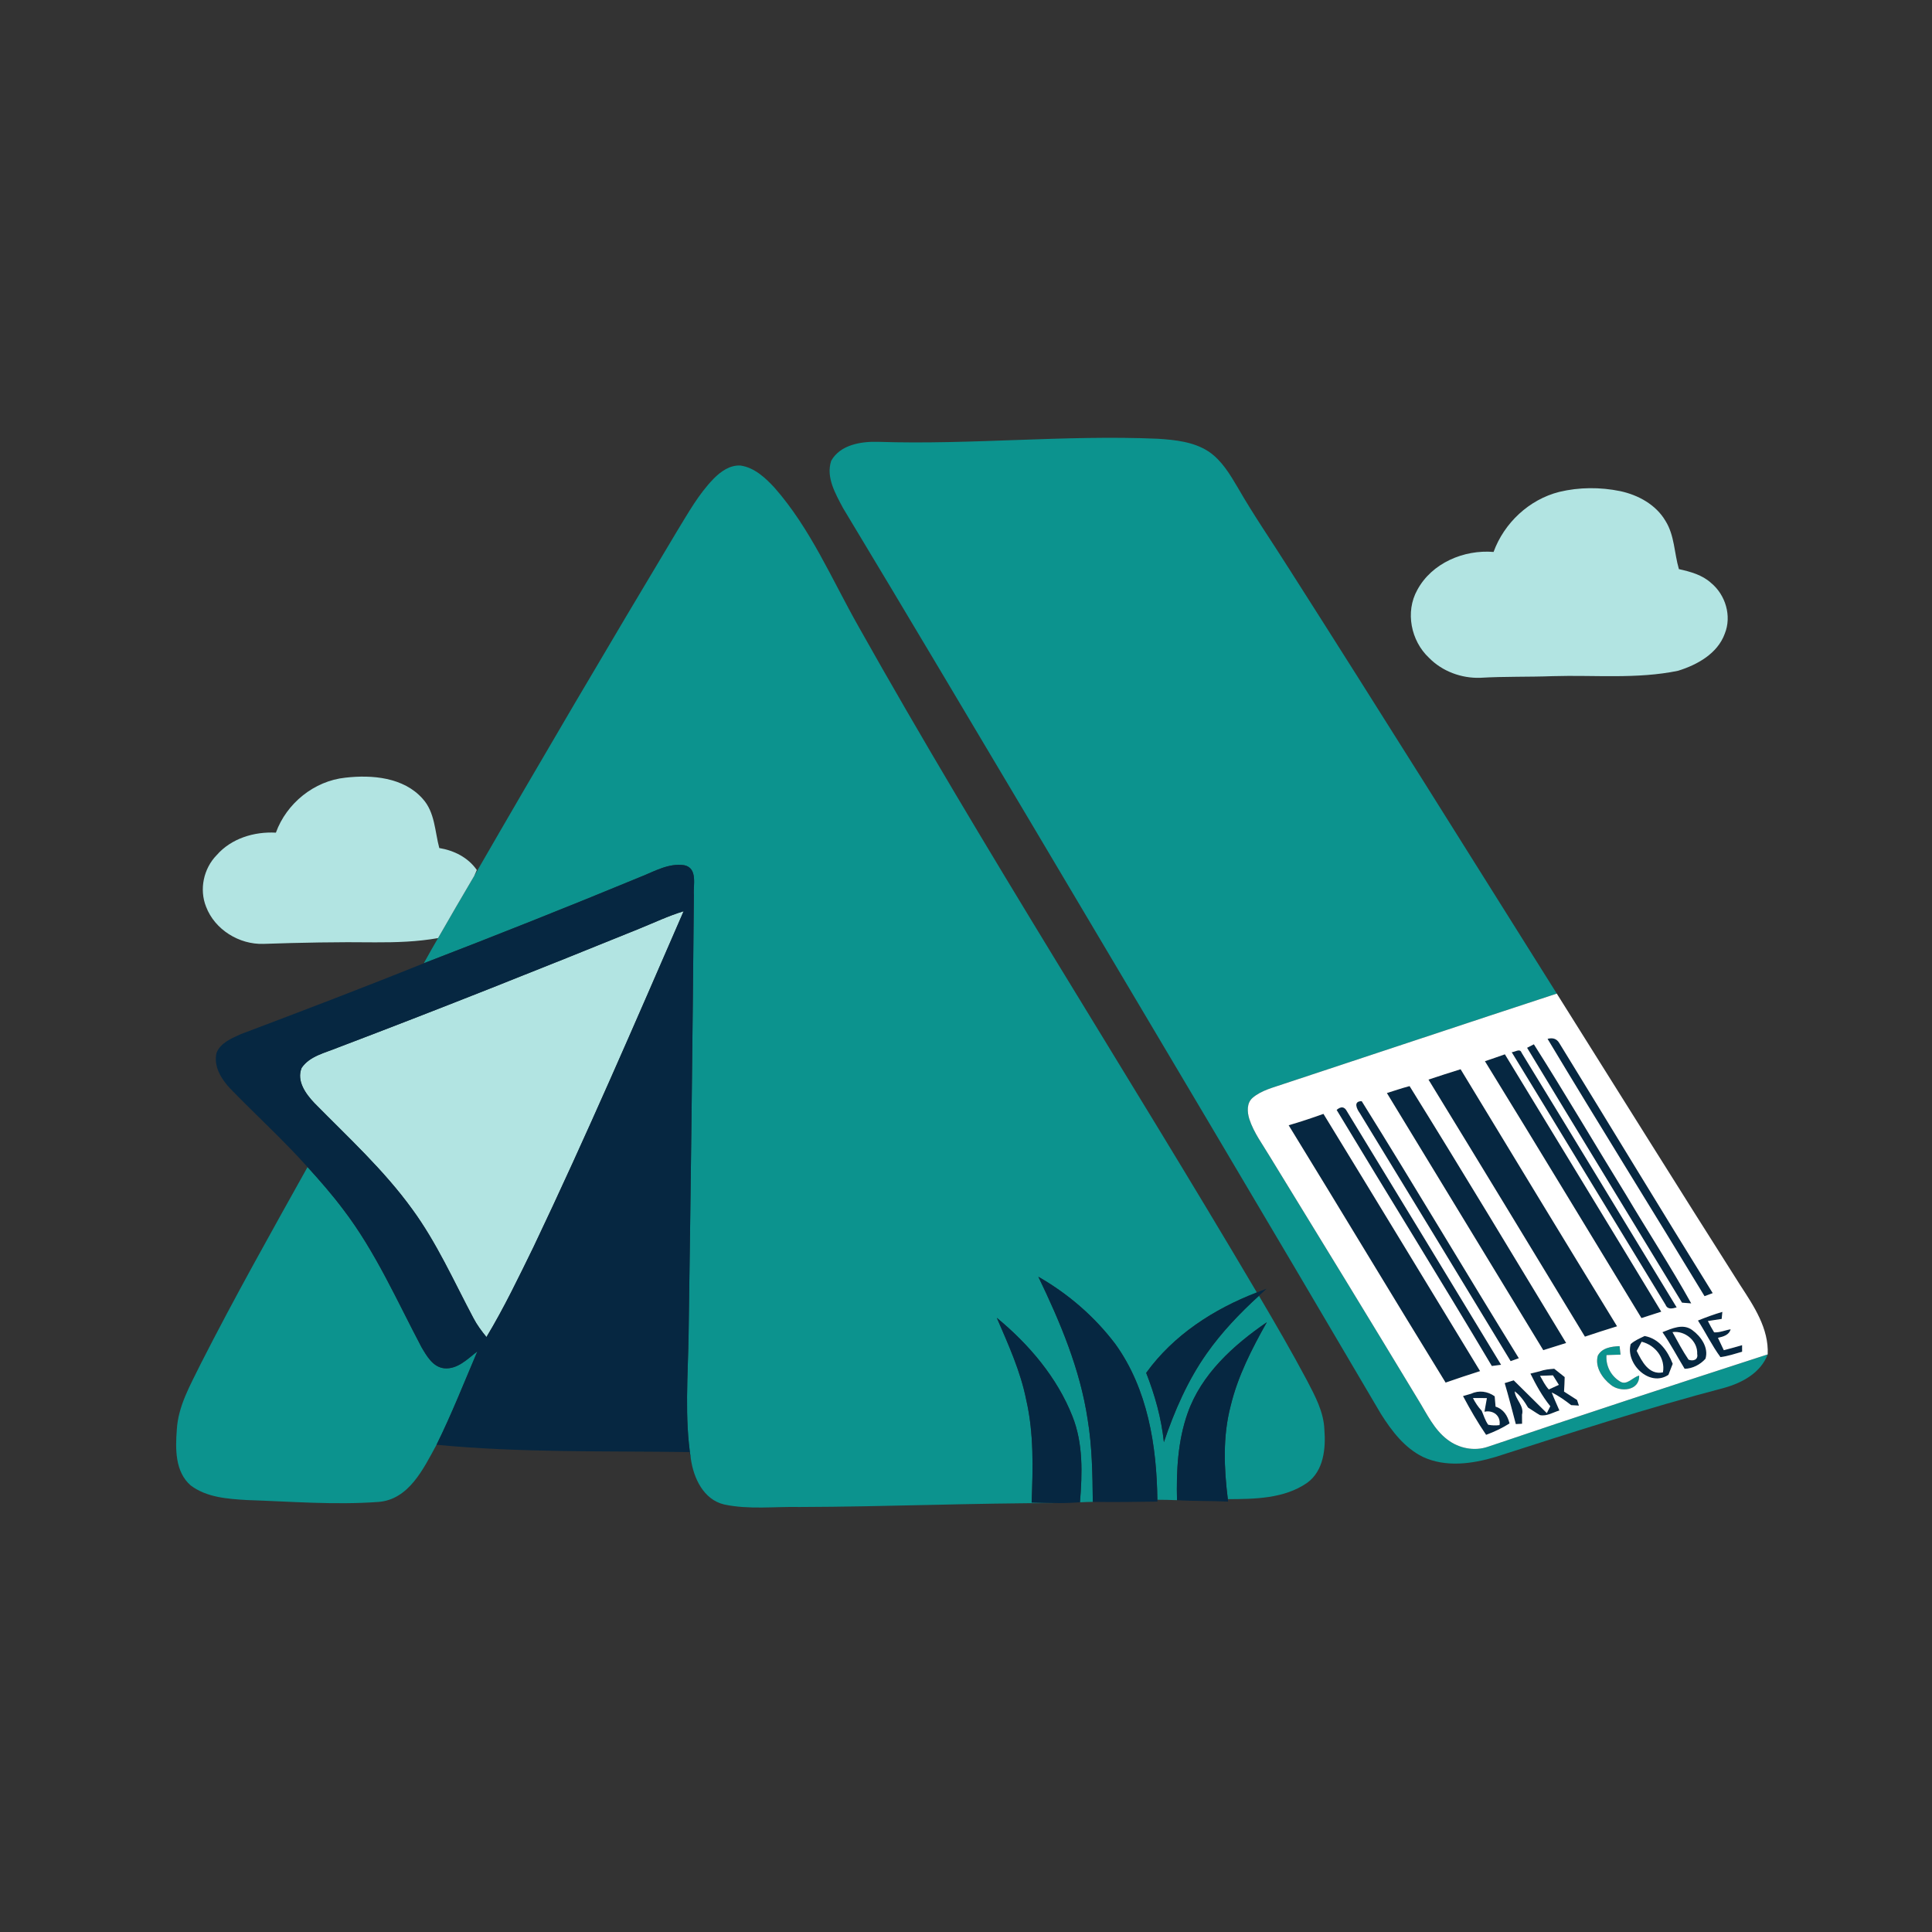
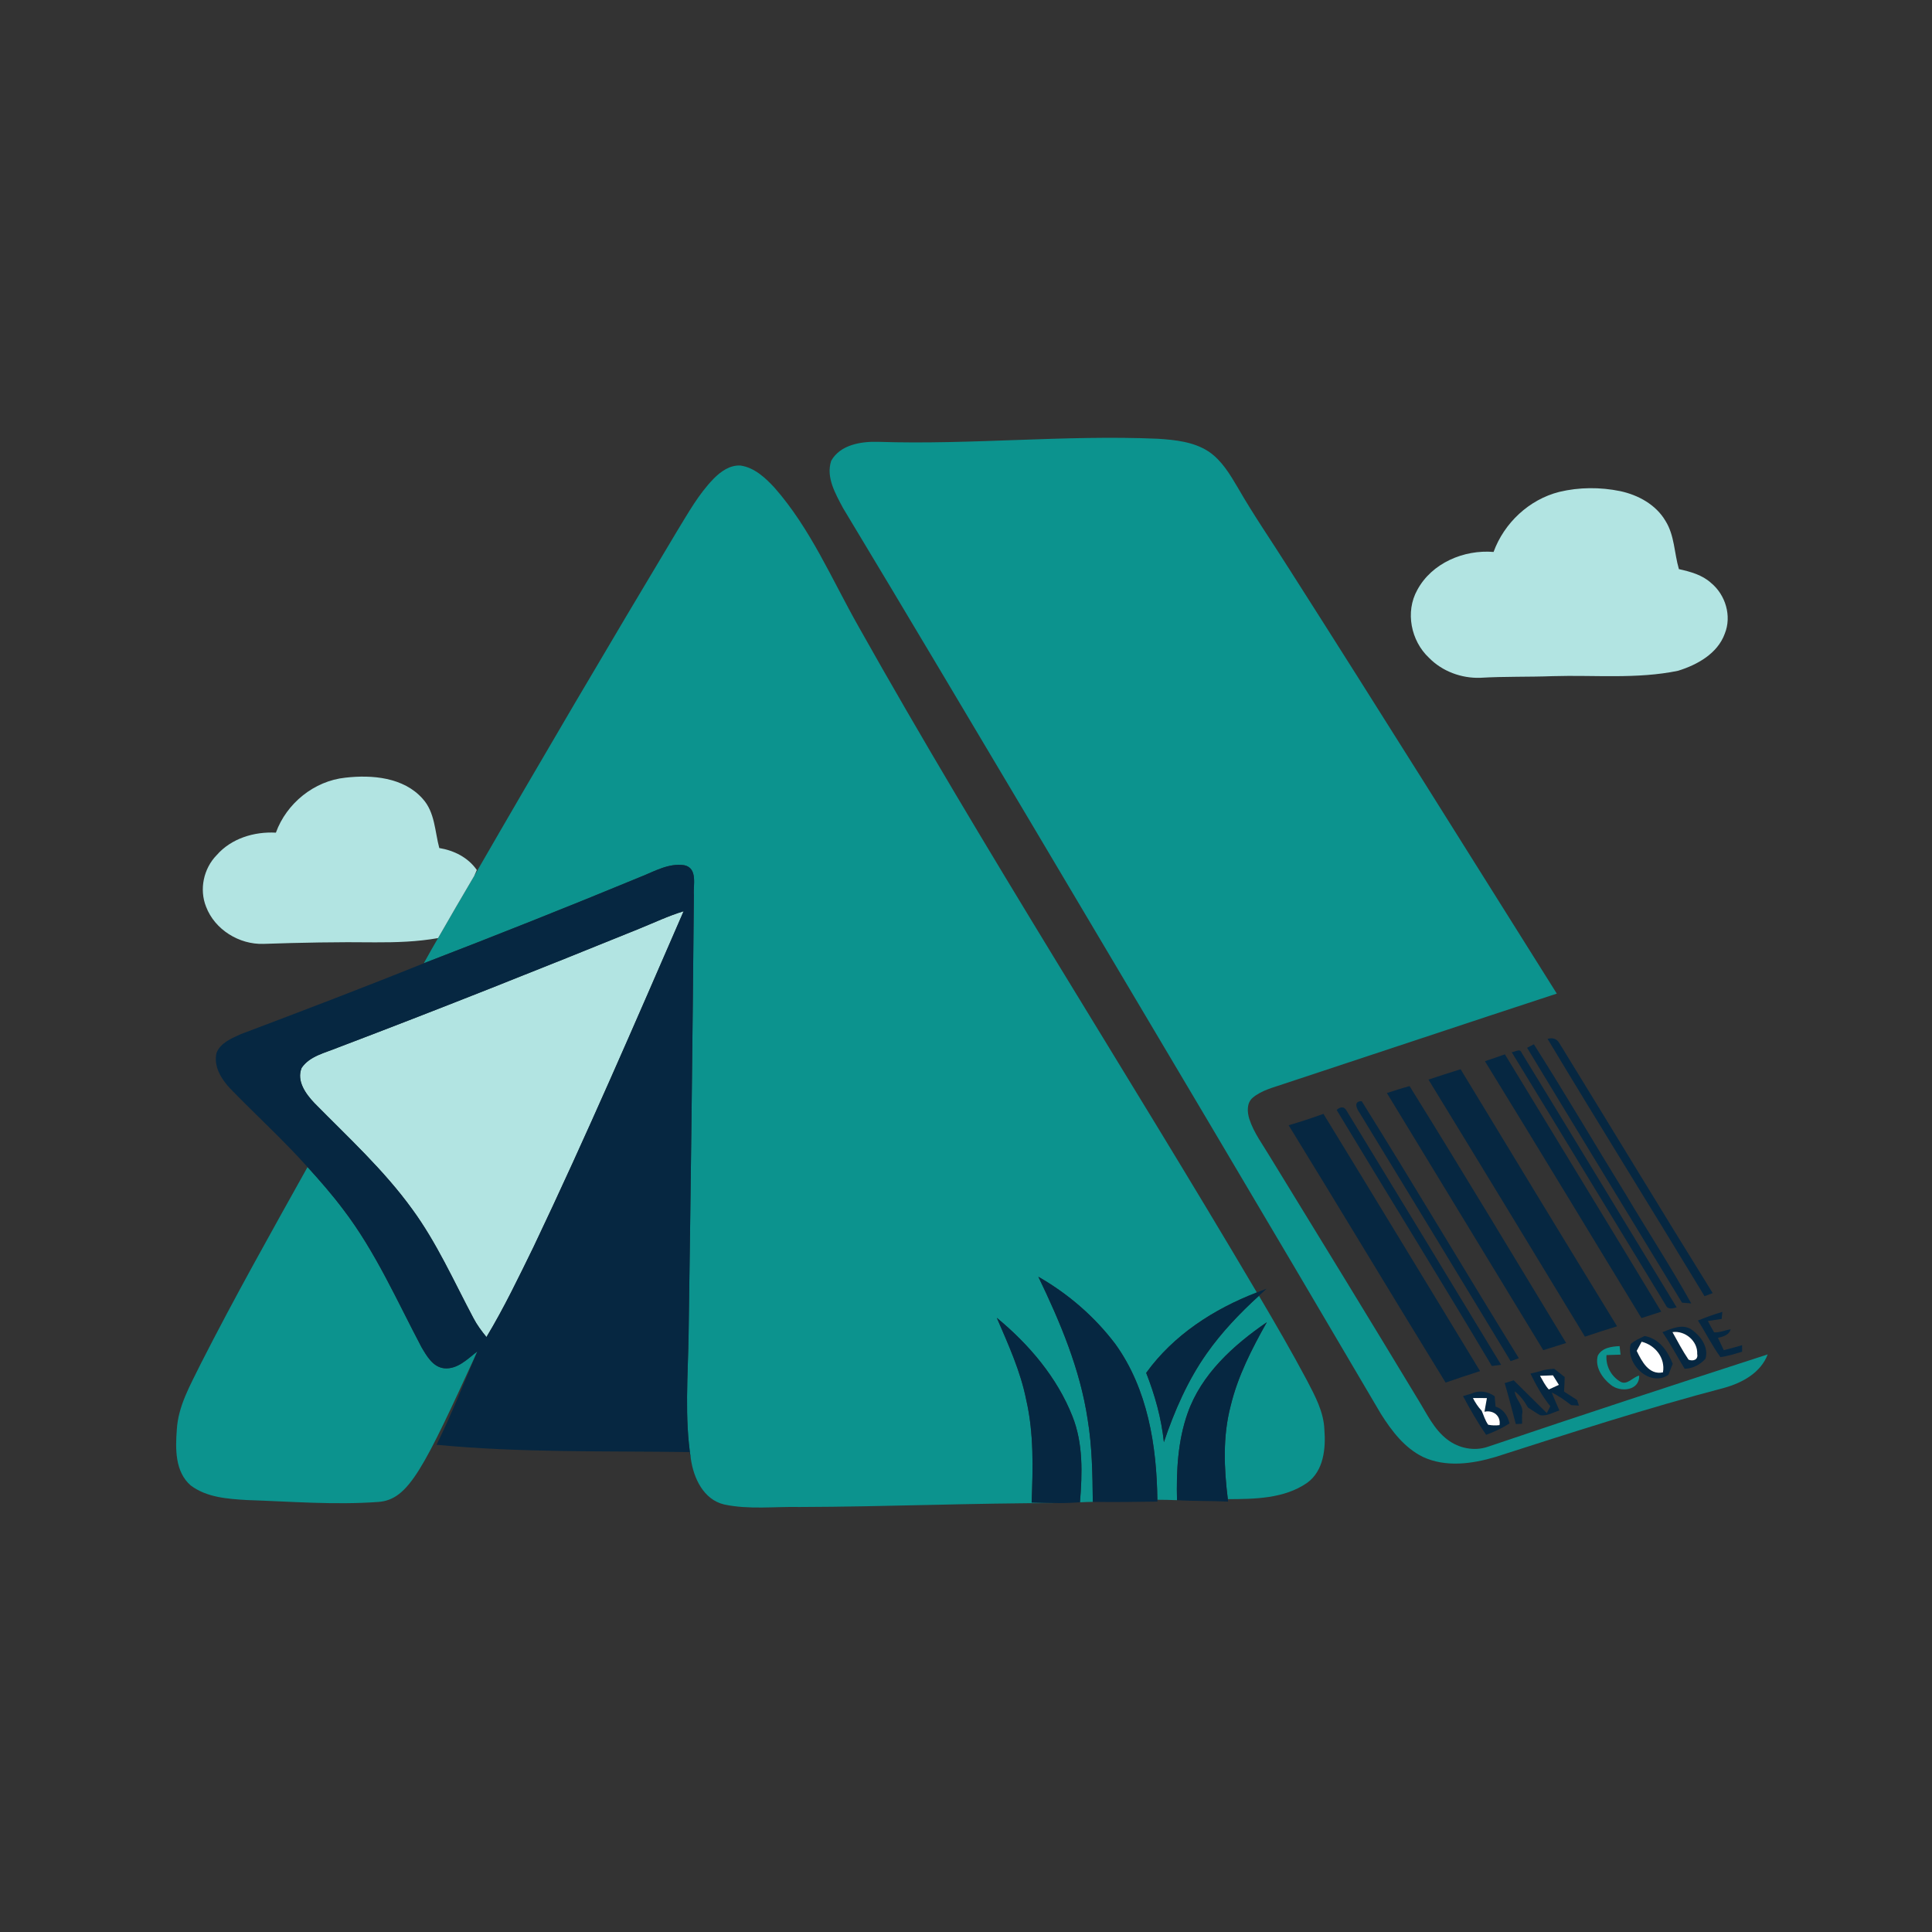
<svg xmlns="http://www.w3.org/2000/svg" width="155" height="155" viewBox="0 0 155 155" fill="none">
  <rect x="0" y="0" width="155" height="155" fill="#333333" stroke="none" />
  <g clip-path="url(#clip0_606_23337)">
    <path d="M70.463 35.447C77.945 35.694 85.416 34.879 92.898 35.2C94.294 35.292 95.772 35.442 96.97 36.228C98.023 36.941 98.681 38.064 99.314 39.134C100.583 41.346 102.038 43.442 103.397 45.599C110.625 56.931 117.751 68.332 124.898 79.715C117.603 82.105 110.325 84.541 103.035 86.945C102.162 87.252 101.209 87.463 100.491 88.078C100.008 88.499 100.058 89.217 100.23 89.774C100.594 90.895 101.32 91.844 101.916 92.849C105.891 99.324 109.855 105.807 113.785 112.311C114.479 113.431 115.051 114.693 116.136 115.506C117.044 116.198 118.282 116.445 119.372 116.069C126.833 113.541 134.323 111.09 141.818 108.66C141.264 110.13 139.783 110.938 138.342 111.34C132.156 112.965 126.07 114.935 119.984 116.887C118.108 117.447 115.978 117.741 114.144 116.879C112.673 116.15 111.649 114.796 110.792 113.441C101.576 97.748 92.27 82.111 82.98 66.462C77.873 57.883 72.78 49.294 67.625 40.744C67.026 39.605 66.248 38.29 66.686 36.967C67.414 35.671 69.098 35.405 70.463 35.447Z" fill="#0C938E" />
    <path d="M57.253 38.406C57.821 37.825 58.568 37.291 59.423 37.351C60.529 37.52 61.392 38.324 62.125 39.113C65.026 42.403 66.736 46.482 68.874 50.259C79.035 68.359 90.285 85.819 100.834 103.69C97.379 105.02 94.141 107.111 91.956 110.143C92.655 111.927 93.178 113.786 93.376 115.698C94.223 113.202 95.284 110.754 96.809 108.592C98.01 106.882 99.462 105.365 101.003 103.958C102.325 106.199 103.632 108.45 104.854 110.746C105.5 111.987 106.2 113.268 106.252 114.699C106.371 116.203 106.2 118.004 104.869 118.964C103.027 120.243 100.663 120.264 98.506 120.274C98.198 117.797 98.092 115.246 98.728 112.808C99.301 110.414 100.433 108.213 101.634 106.08C98.955 107.921 96.377 110.246 95.276 113.386C94.49 115.619 94.371 118.01 94.429 120.356C93.904 120.332 93.379 120.327 92.853 120.321C92.8 115.993 92.077 111.43 89.486 107.837C87.828 105.638 85.696 103.797 83.305 102.432C85.06 106.078 86.659 109.857 87.261 113.883C87.62 116.066 87.651 118.286 87.673 120.492C87.329 120.498 86.986 120.508 86.643 120.527C86.828 118.22 86.912 115.816 86.039 113.628C84.806 110.499 82.55 107.853 79.974 105.728C80.895 107.869 81.874 110.007 82.331 112.303C82.954 115.004 82.869 117.794 82.766 120.545C83.505 120.561 84.247 120.584 84.986 120.59C78.042 120.584 71.101 120.884 64.155 120.903C62.141 120.861 60.093 121.124 58.108 120.703C56.446 120.316 55.646 118.588 55.427 117.047C54.907 113.739 55.192 110.38 55.245 107.051C55.419 95.313 55.562 83.576 55.667 71.835C55.601 71.033 56.002 69.671 54.915 69.418C53.659 69.219 52.508 69.908 51.381 70.352C45.617 72.735 39.822 75.036 34.002 77.279C34.369 76.598 34.76 75.93 35.145 75.26C36.106 73.595 37.061 71.93 38.043 70.278C43.39 61.002 48.829 51.771 54.334 42.585C55.224 41.138 56.058 39.629 57.253 38.406Z" fill="#0C938E" />
-     <path d="M24.673 93.63C25.668 94.724 26.642 95.839 27.531 97.023C30.125 100.415 31.843 104.347 33.825 108.097C34.242 108.797 34.731 109.673 35.633 109.773C36.715 109.873 37.512 109.018 38.299 108.416C37.23 110.925 36.23 113.465 35.021 115.911C33.984 117.807 32.807 120.327 30.339 120.498C26.832 120.755 23.314 120.461 19.803 120.345C18.26 120.253 16.573 120.137 15.296 119.17C14.037 118.073 14.069 116.232 14.185 114.709C14.29 112.792 15.28 111.106 16.101 109.423C18.817 104.084 21.756 98.861 24.673 93.63Z" fill="#0C938E" />
+     <path d="M24.673 93.63C25.668 94.724 26.642 95.839 27.531 97.023C30.125 100.415 31.843 104.347 33.825 108.097C34.242 108.797 34.731 109.673 35.633 109.773C36.715 109.873 37.512 109.018 38.299 108.416C33.984 117.807 32.807 120.327 30.339 120.498C26.832 120.755 23.314 120.461 19.803 120.345C18.26 120.253 16.573 120.137 15.296 119.17C14.037 118.073 14.069 116.232 14.185 114.709C14.29 112.792 15.28 111.106 16.101 109.423C18.817 104.084 21.756 98.861 24.673 93.63Z" fill="#0C938E" />
    <path d="M128.187 108.765C128.522 108.126 129.287 108.024 129.936 107.997C129.96 108.224 129.986 108.452 130.013 108.679C129.635 108.686 129.261 108.7 128.886 108.715C128.815 109.575 129.242 110.393 129.979 110.838C130.527 111.182 131.005 110.472 131.507 110.362C131.546 111.6 129.968 111.721 129.229 111.101C128.543 110.562 127.941 109.67 128.187 108.765Z" fill="#0C938E" />
    <path d="M125.099 39.463C126.695 39.079 128.382 39.074 129.989 39.403C131.435 39.713 132.853 40.489 133.618 41.791C134.349 42.956 134.317 44.373 134.695 45.659C135.616 45.864 136.571 46.122 137.284 46.777C138.44 47.732 138.944 49.428 138.376 50.835C137.796 52.437 136.165 53.341 134.618 53.817C131.317 54.496 127.92 54.144 124.576 54.246C122.636 54.32 120.694 54.262 118.757 54.378C117.242 54.428 115.703 53.859 114.642 52.771C113.193 51.416 112.726 49.084 113.705 47.332C114.867 45.173 117.437 44.084 119.826 44.281C120.675 41.954 122.679 40.073 125.099 39.463Z" fill="#B2E4E2" />
    <path d="M22.134 66.802C22.986 64.45 25.201 62.651 27.708 62.391C29.851 62.144 32.379 62.362 33.902 64.074C34.897 65.158 34.881 66.691 35.243 68.035C36.428 68.232 37.557 68.793 38.254 69.8C38.201 69.921 38.096 70.16 38.043 70.278C37.061 71.93 36.106 73.595 35.145 75.26C33.482 75.557 31.791 75.609 30.107 75.602C27.119 75.565 24.129 75.623 21.144 75.725C19.194 75.791 17.233 74.586 16.534 72.748C15.974 71.349 16.333 69.679 17.383 68.606C18.555 67.264 20.389 66.707 22.134 66.802Z" fill="#B2E4E2" />
    <path d="M51.278 74.51C52.463 74.031 53.619 73.479 54.846 73.106C50.933 82.111 47.045 91.129 42.825 99.994C41.624 102.451 40.442 104.923 39.027 107.269C38.637 106.79 38.265 106.296 37.98 105.746C36.412 102.795 35.05 99.713 33.065 97.004C30.801 93.872 27.935 91.252 25.235 88.507C24.538 87.776 23.77 86.729 24.198 85.677C24.847 84.717 26.082 84.472 27.09 84.052C35.193 80.975 43.247 77.769 51.278 74.51Z" fill="#B2E4E2" />
    <path d="M51.381 70.352C52.508 69.908 53.659 69.219 54.915 69.418C56.002 69.671 55.601 71.033 55.667 71.835C55.562 83.576 55.419 95.313 55.245 107.051C55.192 110.38 54.907 113.739 55.427 117.047C55.401 116.91 55.345 116.634 55.316 116.497C48.549 116.398 41.764 116.558 35.021 115.911C36.23 113.465 37.23 110.925 38.299 108.416C37.512 109.018 36.715 109.873 35.633 109.773C34.731 109.673 34.242 108.797 33.825 108.097C31.843 104.347 30.125 100.415 27.531 97.023C26.642 95.839 25.668 94.724 24.673 93.63C22.701 91.434 20.514 89.44 18.458 87.323C17.75 86.566 17.106 85.524 17.378 84.449C17.711 83.657 18.576 83.305 19.31 82.971C24.221 81.114 29.133 79.247 34.002 77.279C39.822 75.036 45.617 72.735 51.381 70.352ZM51.278 74.51C43.247 77.769 35.193 80.975 27.09 84.052C26.082 84.472 24.847 84.717 24.198 85.677C23.77 86.729 24.538 87.776 25.235 88.507C27.935 91.252 30.801 93.872 33.065 97.004C35.05 99.713 36.412 102.795 37.98 105.746C38.265 106.296 38.637 106.79 39.027 107.269C40.442 104.923 41.624 102.451 42.825 99.994C47.045 91.129 50.933 82.111 54.846 73.106C53.619 73.479 52.463 74.031 51.278 74.51Z" fill="#062741" />
    <path d="M124.157 83.344C124.584 83.231 124.895 83.341 125.096 83.678C129.208 90.361 133.27 97.078 137.408 103.745C137.244 103.805 136.914 103.926 136.751 103.989C132.578 97.094 128.3 90.258 124.157 83.344Z" fill="#062741" />
    <path d="M122.515 84.062C122.652 83.991 122.924 83.852 123.059 83.781C125.6 87.781 127.997 91.873 130.483 95.907C132.203 98.803 134.046 101.628 135.684 104.568C135.5 104.552 135.128 104.526 134.943 104.51C130.807 97.691 126.64 90.887 122.515 84.062Z" fill="#062741" />
    <path d="M121.28 84.415C121.538 84.412 121.945 84.075 122.074 84.457C126.239 91.255 130.367 98.08 134.515 104.889C134.172 104.986 133.784 105.086 133.623 104.681C129.501 97.933 125.407 91.16 121.28 84.415Z" fill="#062741" />
    <path d="M119.132 85.138C119.667 84.956 120.2 84.777 120.734 84.585C124.914 91.468 129.118 98.34 133.28 105.233C132.75 105.402 132.219 105.575 131.689 105.746C127.503 98.877 123.349 91.989 119.132 85.138Z" fill="#062741" />
    <path d="M114.603 86.613C115.46 86.332 116.318 86.048 117.181 85.782C121.354 92.665 125.529 99.545 129.733 106.406C128.87 106.669 128.012 106.951 127.155 107.237C122.979 100.357 118.807 93.477 114.603 86.613Z" fill="#062741" />
    <path d="M111.267 87.691C111.874 87.505 112.473 87.294 113.088 87.136C117.332 93.966 121.48 100.865 125.648 107.745C125.035 107.937 124.423 108.129 123.813 108.321C119.636 101.441 115.447 94.569 111.267 87.691Z" fill="#062741" />
    <path d="M109.089 89.298C108.839 88.954 108.556 88.338 109.248 88.346C113.513 95.179 117.617 102.114 121.853 108.968C121.686 109.026 121.359 109.144 121.195 109.202C117.176 102.556 113.133 95.928 109.089 89.298Z" fill="#062741" />
    <path d="M107.234 89.046C107.593 88.738 107.87 88.78 108.068 89.167C112.193 95.939 116.321 102.711 120.43 109.494C120.243 109.518 119.871 109.565 119.686 109.591C115.598 102.706 111.364 95.905 107.234 89.046Z" fill="#062741" />
    <path d="M103.386 90.277C104.328 90.003 105.257 89.693 106.178 89.364C110.383 96.234 114.558 103.121 118.744 110.001C117.817 110.299 116.894 110.598 115.978 110.922C111.752 104.058 107.606 97.144 103.386 90.277Z" fill="#062741" />
    <path d="M83.305 102.432C85.696 103.797 87.828 105.638 89.486 107.837C92.077 111.43 92.8 115.993 92.853 120.321L92.856 120.469C91.13 120.492 89.401 120.521 87.673 120.492C87.651 118.286 87.62 116.066 87.261 113.883C86.659 109.857 85.06 106.078 83.305 102.432Z" fill="#062741" />
    <path d="M100.834 103.69C101.093 103.584 101.357 103.487 101.621 103.387C101.415 103.579 101.209 103.768 101.003 103.958C99.462 105.365 98.01 106.882 96.809 108.592C95.284 110.754 94.223 113.202 93.376 115.698C93.178 113.786 92.655 111.927 91.956 110.143C94.141 107.111 97.379 105.02 100.834 103.69Z" fill="#062741" />
    <path d="M136.223 105.943C136.864 105.683 137.516 105.444 138.181 105.249C138.165 105.391 138.139 105.675 138.126 105.815C137.754 105.87 137.387 105.925 137.02 105.983C137.173 106.291 137.339 106.593 137.521 106.89C137.973 106.919 138.403 106.717 138.846 106.646C138.712 107.119 138.252 107.232 137.827 107.332C137.983 107.661 138.142 107.992 138.297 108.324C138.788 108.203 139.276 108.058 139.765 107.921C139.765 108.053 139.767 108.316 139.767 108.447C139.192 108.613 138.622 108.802 138.028 108.878C137.347 107.953 136.843 106.909 136.223 105.943Z" fill="#062741" />
    <path d="M79.974 105.728C82.55 107.853 84.806 110.499 86.039 113.628C86.912 115.816 86.828 118.22 86.643 120.527C86.092 120.561 85.537 120.59 84.986 120.59C84.247 120.584 83.505 120.561 82.766 120.545C82.869 117.794 82.954 115.004 82.331 112.303C81.874 110.007 80.895 107.869 79.974 105.728Z" fill="#062741" />
    <path d="M95.276 113.386C96.377 110.246 98.955 107.921 101.634 106.08C100.433 108.213 99.301 110.414 98.728 112.808C98.092 115.246 98.198 117.797 98.506 120.274L98.528 120.471C97.163 120.4 95.793 120.44 94.429 120.356C94.371 118.01 94.49 115.619 95.276 113.386Z" fill="#062741" />
    <path d="M133.375 106.877C134.127 106.585 135.022 106.154 135.766 106.709C136.46 107.208 137.104 108.121 136.825 109.01C136.421 109.473 135.774 109.809 135.154 109.815C134.558 108.836 134.027 107.821 133.375 106.877ZM134.18 106.874C134.592 107.619 134.99 108.374 135.468 109.081C135.827 109.231 136.257 109.089 136.162 108.634C136.22 107.598 135.196 106.73 134.18 106.874Z" fill="#062741" />
    <path d="M130.826 107.832C131.148 107.54 131.557 107.374 131.945 107.185C133.117 107.393 133.795 108.387 134.199 109.415C134.082 109.71 133.966 110.004 133.853 110.301C132.33 111.324 130.393 109.394 130.826 107.832ZM131.309 108.376C131.715 109.212 132.285 110.333 133.415 110.101C133.618 108.957 132.8 107.916 131.705 107.645C131.607 107.826 131.409 108.195 131.309 108.376Z" fill="#062741" />
    <path d="M123.523 110.017C123.898 109.88 124.294 109.841 124.692 109.812C124.969 110.038 125.247 110.259 125.532 110.48C125.526 110.867 125.503 111.253 125.479 111.643C125.822 111.869 126.17 112.095 126.524 112.316C126.561 112.429 126.635 112.655 126.674 112.768C126.519 112.76 126.207 112.742 126.051 112.731C125.561 112.353 125.054 111.984 124.494 111.716C124.676 112.2 124.903 112.679 125.107 113.16C124.6 113.307 124.104 113.644 123.552 113.534C123.22 113.349 122.913 113.121 122.591 112.926C122.304 112.437 121.977 111.966 121.52 111.624C121.581 112.3 122.299 112.781 122.109 113.494C122.111 113.676 122.111 114.044 122.114 114.225C121.987 114.233 121.736 114.244 121.61 114.251C121.317 113.152 121.04 112.053 120.718 110.964C120.897 110.906 121.259 110.796 121.441 110.74C122.33 111.611 123.209 112.495 124.098 113.37C124.191 113.184 124.283 113 124.376 112.818C123.732 112.019 123.233 111.117 122.782 110.201C122.966 110.154 123.338 110.065 123.523 110.017ZM123.555 110.378C123.771 110.751 123.959 111.153 124.259 111.474C124.46 111.38 124.864 111.195 125.064 111.103C124.946 110.911 124.708 110.53 124.589 110.341C124.331 110.349 123.813 110.367 123.555 110.378Z" fill="#062741" />
    <path d="M118.013 111.819C118.649 111.519 119.348 111.616 119.915 112.021C119.936 112.297 119.96 112.574 119.987 112.852C120.625 113.05 120.953 113.581 121.108 114.199C120.517 114.575 119.881 114.872 119.227 115.114C118.543 114.117 117.941 113.068 117.374 112.003C117.535 111.958 117.854 111.866 118.013 111.819ZM118.171 112.163C118.361 112.529 118.585 112.879 118.873 113.181C119.037 113.557 119.15 113.967 119.395 114.304C119.694 114.362 119.995 114.372 120.303 114.333C120.422 113.591 119.812 113.11 119.095 113.26C119.163 112.897 119.227 112.531 119.29 112.169C118.915 112.158 118.543 112.158 118.171 112.163Z" fill="#062741" />
-     <path d="M103.035 86.945C110.325 84.541 117.603 82.105 124.898 79.715C129.804 87.518 134.676 95.342 139.622 103.119C140.709 104.784 141.916 106.583 141.818 108.66C134.323 111.09 126.833 113.541 119.372 116.069C118.282 116.445 117.044 116.198 116.136 115.506C115.051 114.693 114.479 113.431 113.785 112.311C109.855 105.807 105.891 99.324 101.916 92.849C101.32 91.844 100.594 90.895 100.23 89.774C100.058 89.217 100.008 88.499 100.491 88.078C101.209 87.463 102.162 87.252 103.035 86.945ZM124.157 83.344C128.3 90.258 132.578 97.094 136.751 103.989C136.914 103.926 137.244 103.805 137.408 103.745C133.27 97.078 129.208 90.361 125.096 83.678C124.895 83.341 124.584 83.231 124.157 83.344ZM122.515 84.062C126.64 90.887 130.807 97.691 134.943 104.51C135.128 104.526 135.5 104.552 135.684 104.568C134.046 101.628 132.203 98.803 130.483 95.907C127.997 91.873 125.6 87.781 123.059 83.781C122.924 83.852 122.652 83.991 122.515 84.062ZM121.28 84.415C125.407 91.16 129.501 97.933 133.623 104.681C133.784 105.086 134.172 104.986 134.515 104.889C130.367 98.08 126.239 91.255 122.074 84.457C121.945 84.075 121.538 84.412 121.28 84.415ZM119.132 85.138C123.349 91.989 127.503 98.877 131.689 105.746C132.219 105.575 132.75 105.402 133.28 105.233C129.118 98.34 124.914 91.468 120.734 84.585C120.2 84.777 119.667 84.956 119.132 85.138ZM114.603 86.613C118.807 93.477 122.979 100.357 127.155 107.237C128.012 106.951 128.87 106.669 129.733 106.406C125.529 99.545 121.354 92.665 117.181 85.782C116.318 86.048 115.46 86.332 114.603 86.613ZM111.267 87.692C115.447 94.569 119.636 101.441 123.813 108.321C124.423 108.129 125.035 107.937 125.648 107.745C121.48 100.865 117.332 93.967 113.088 87.136C112.473 87.294 111.874 87.505 111.267 87.692ZM109.089 89.298C113.133 95.928 117.176 102.556 121.195 109.202C121.359 109.144 121.686 109.026 121.853 108.968C117.617 102.114 113.513 95.179 109.248 88.346C108.556 88.338 108.839 88.954 109.089 89.298ZM107.234 89.046C111.364 95.905 115.598 102.706 119.686 109.591C119.871 109.565 120.243 109.518 120.43 109.494C116.321 102.711 112.193 95.939 108.068 89.167C107.87 88.78 107.593 88.738 107.234 89.046ZM103.386 90.277C107.606 97.144 111.752 104.058 115.978 110.922C116.894 110.598 117.817 110.299 118.744 110.001C114.558 103.121 110.383 96.234 106.178 89.364C105.257 89.693 104.328 90.003 103.386 90.277ZM136.223 105.943C136.843 106.909 137.347 107.953 138.028 108.878C138.622 108.802 139.192 108.613 139.767 108.447C139.767 108.316 139.765 108.053 139.765 107.921C139.276 108.058 138.788 108.203 138.297 108.324C138.142 107.992 137.983 107.661 137.827 107.332C138.252 107.232 138.712 107.119 138.846 106.646C138.403 106.717 137.973 106.919 137.521 106.89C137.339 106.593 137.173 106.291 137.02 105.983C137.387 105.925 137.754 105.87 138.126 105.815C138.139 105.675 138.165 105.391 138.181 105.249C137.516 105.444 136.864 105.683 136.223 105.943ZM133.375 106.877C134.027 107.821 134.558 108.836 135.154 109.815C135.774 109.809 136.421 109.473 136.825 109.01C137.104 108.121 136.46 107.208 135.766 106.709C135.022 106.154 134.127 106.585 133.375 106.877ZM130.826 107.832C130.393 109.394 132.33 111.324 133.853 110.301C133.966 110.004 134.082 109.71 134.199 109.415C133.795 108.387 133.117 107.393 131.945 107.185C131.557 107.374 131.148 107.54 130.826 107.832ZM128.187 108.765C127.941 109.67 128.543 110.562 129.229 111.101C129.968 111.721 131.546 111.601 131.507 110.362C131.005 110.472 130.527 111.182 129.979 110.838C129.242 110.393 128.815 109.575 128.886 108.715C129.261 108.7 129.635 108.686 130.013 108.679C129.986 108.452 129.96 108.224 129.936 107.997C129.287 108.024 128.522 108.126 128.187 108.765ZM123.523 110.017C123.338 110.065 122.966 110.154 122.782 110.201C123.233 111.117 123.732 112.019 124.376 112.818C124.283 113 124.191 113.184 124.098 113.37C123.209 112.495 122.33 111.611 121.441 110.741C121.259 110.796 120.897 110.906 120.718 110.964C121.04 112.053 121.317 113.152 121.61 114.252C121.736 114.244 121.987 114.233 122.114 114.225C122.111 114.044 122.111 113.676 122.109 113.494C122.299 112.781 121.581 112.3 121.52 111.624C121.977 111.966 122.304 112.437 122.591 112.926C122.913 113.121 123.22 113.349 123.552 113.534C124.104 113.644 124.6 113.307 125.107 113.16C124.903 112.679 124.676 112.2 124.494 111.716C125.054 111.984 125.561 112.353 126.051 112.731C126.207 112.742 126.519 112.76 126.674 112.768C126.635 112.655 126.561 112.429 126.524 112.316C126.17 112.095 125.822 111.869 125.479 111.643C125.503 111.253 125.526 110.867 125.532 110.48C125.247 110.259 124.969 110.038 124.692 109.812C124.294 109.841 123.898 109.881 123.523 110.017ZM118.013 111.819C117.854 111.866 117.535 111.958 117.374 112.003C117.941 113.068 118.543 114.117 119.227 115.114C119.881 114.872 120.517 114.575 121.108 114.199C120.953 113.581 120.625 113.05 119.987 112.852C119.96 112.574 119.936 112.297 119.915 112.021C119.348 111.616 118.649 111.519 118.013 111.819Z" fill="white" />
    <path d="M134.18 106.874C135.196 106.73 136.22 107.598 136.162 108.634C136.257 109.089 135.827 109.231 135.468 109.081C134.99 108.374 134.592 107.619 134.18 106.874Z" fill="white" />
    <path d="M131.309 108.376C131.409 108.195 131.607 107.826 131.705 107.645C132.8 107.916 133.618 108.957 133.415 110.101C132.285 110.333 131.715 109.212 131.309 108.376Z" fill="white" />
    <path d="M123.555 110.378C123.813 110.367 124.331 110.349 124.589 110.341C124.708 110.53 124.946 110.911 125.064 111.103C124.864 111.195 124.46 111.38 124.259 111.474C123.959 111.153 123.771 110.751 123.555 110.378Z" fill="white" />
    <path d="M118.171 112.163C118.543 112.158 118.915 112.158 119.29 112.169C119.227 112.532 119.163 112.897 119.095 113.26C119.812 113.11 120.422 113.591 120.303 114.333C119.995 114.372 119.694 114.362 119.395 114.304C119.15 113.967 119.037 113.557 118.873 113.181C118.585 112.879 118.361 112.529 118.171 112.163Z" fill="white" />
  </g>
  <defs>
    <clipPath id="clip0_606_23337">
      <rect width="128" height="86" fill="white" transform="translate(14 35)" />
    </clipPath>
  </defs>
</svg>